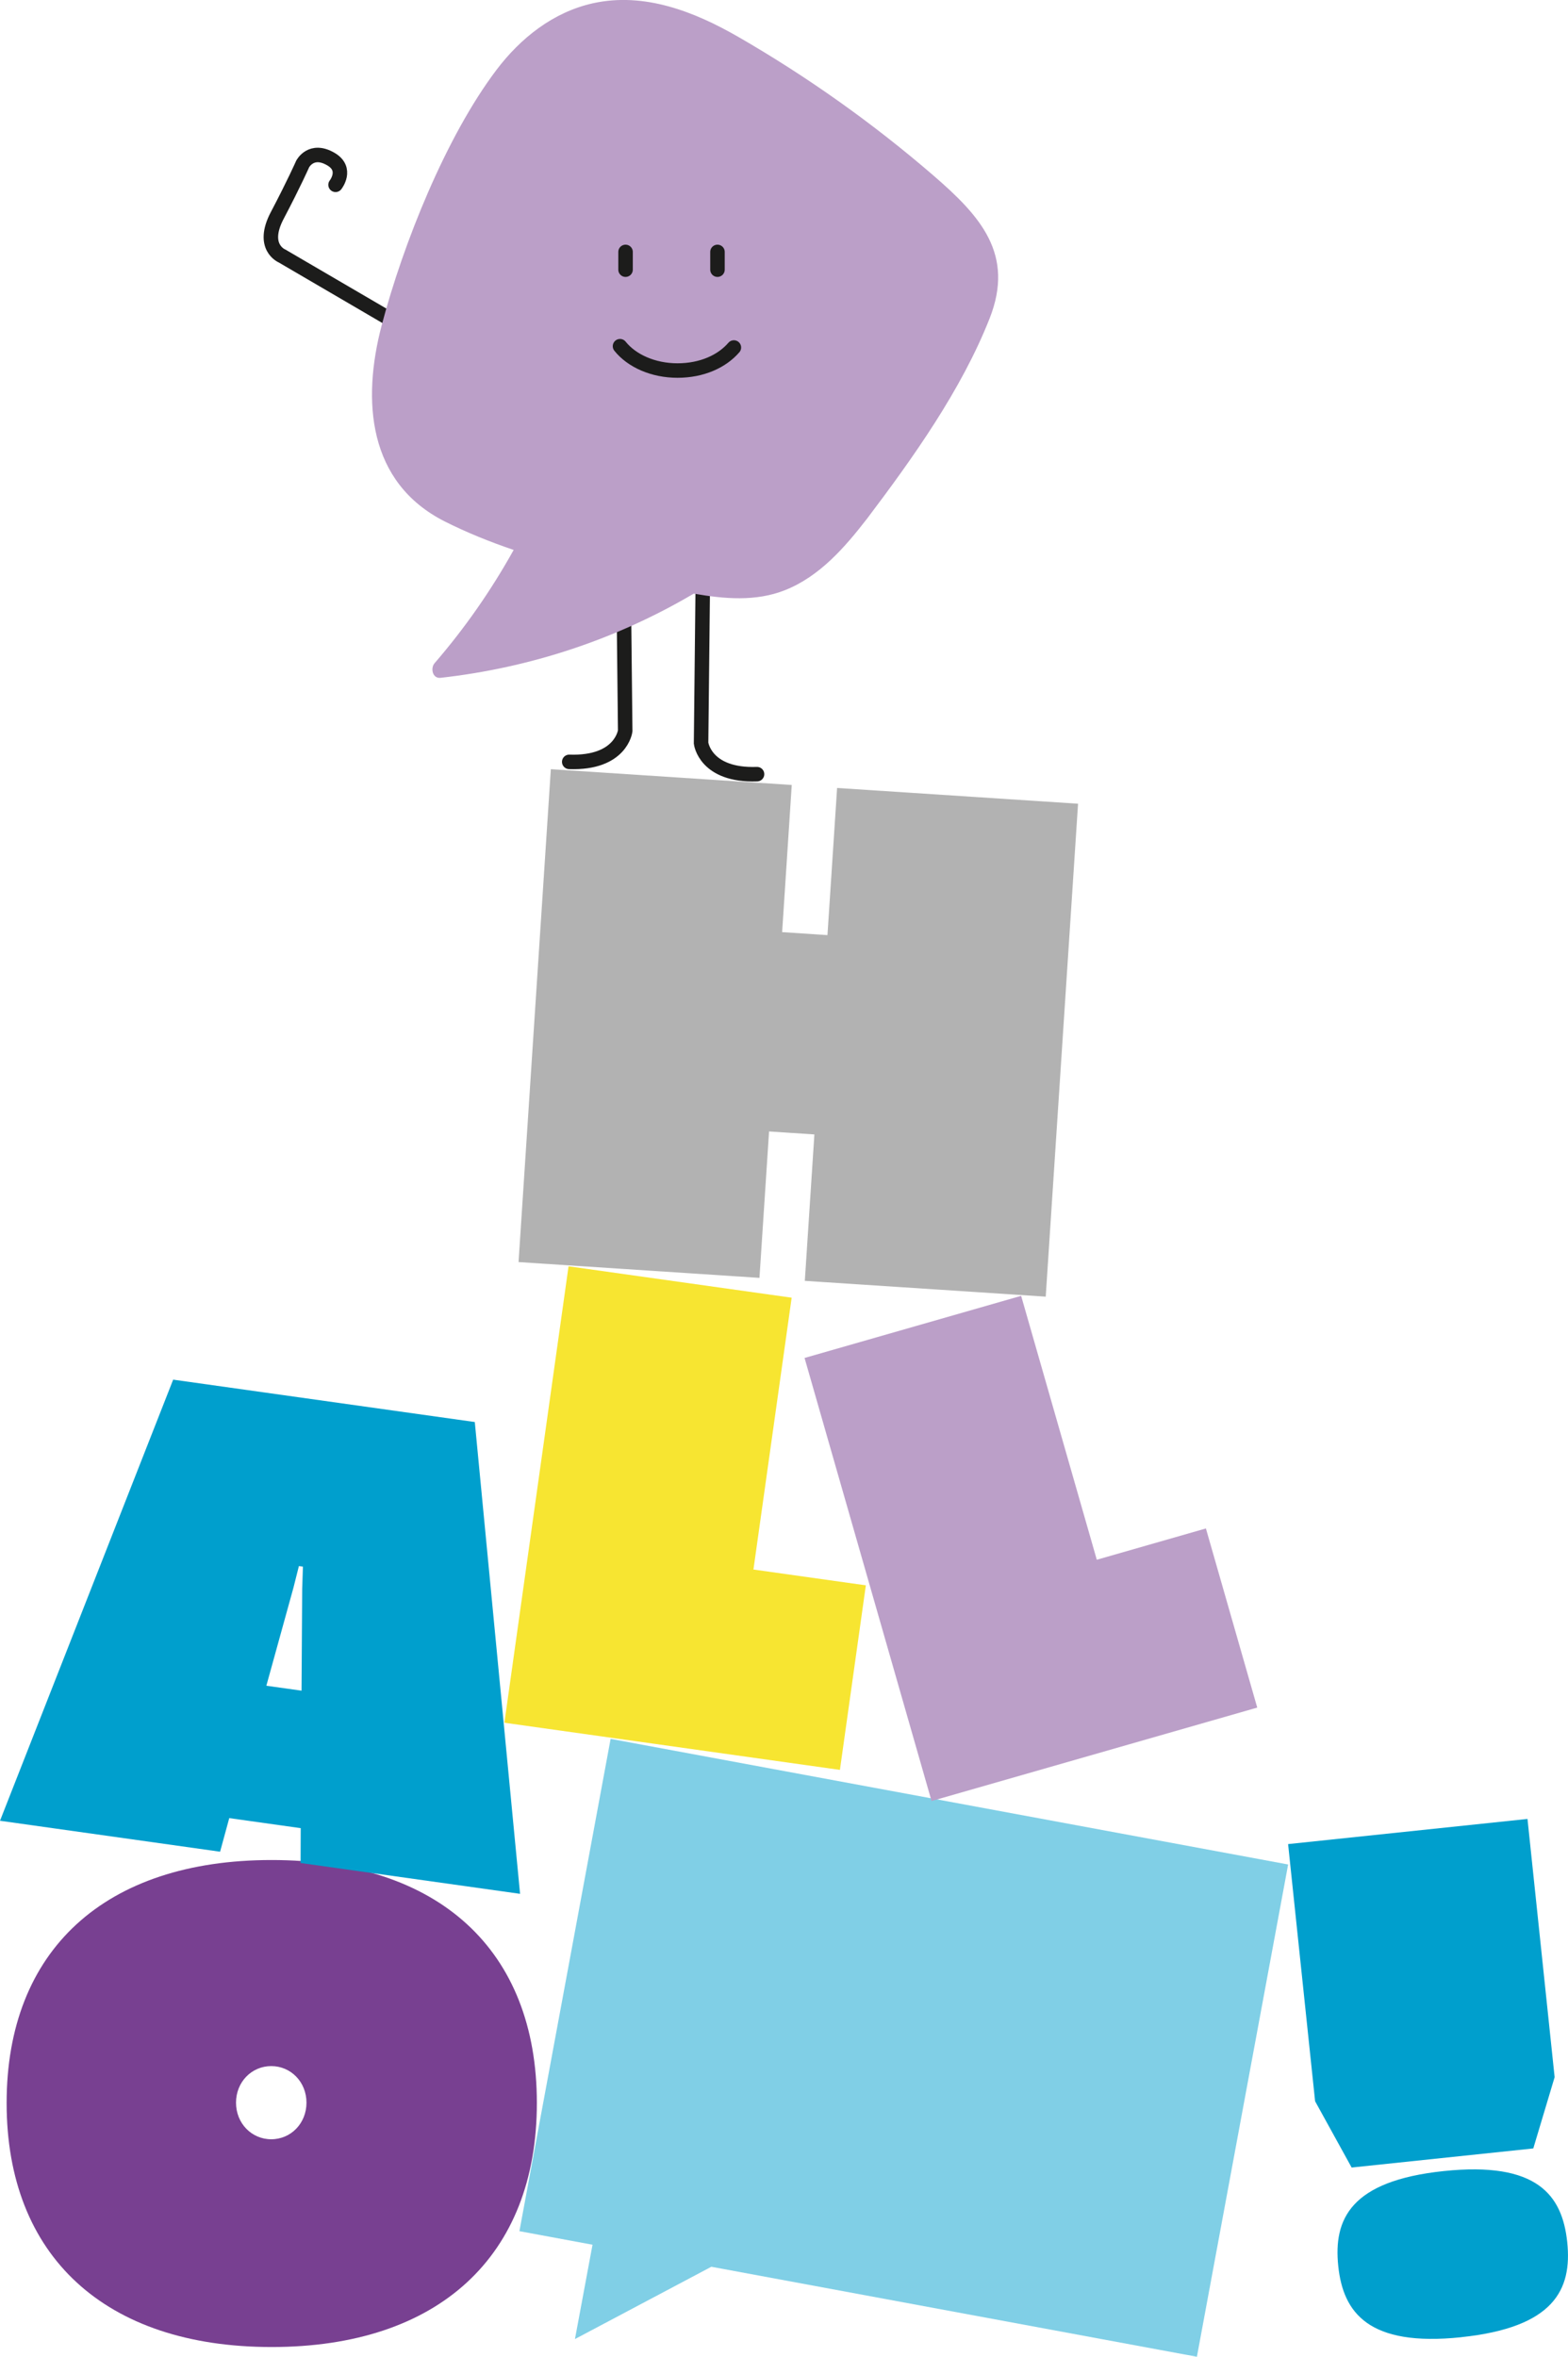
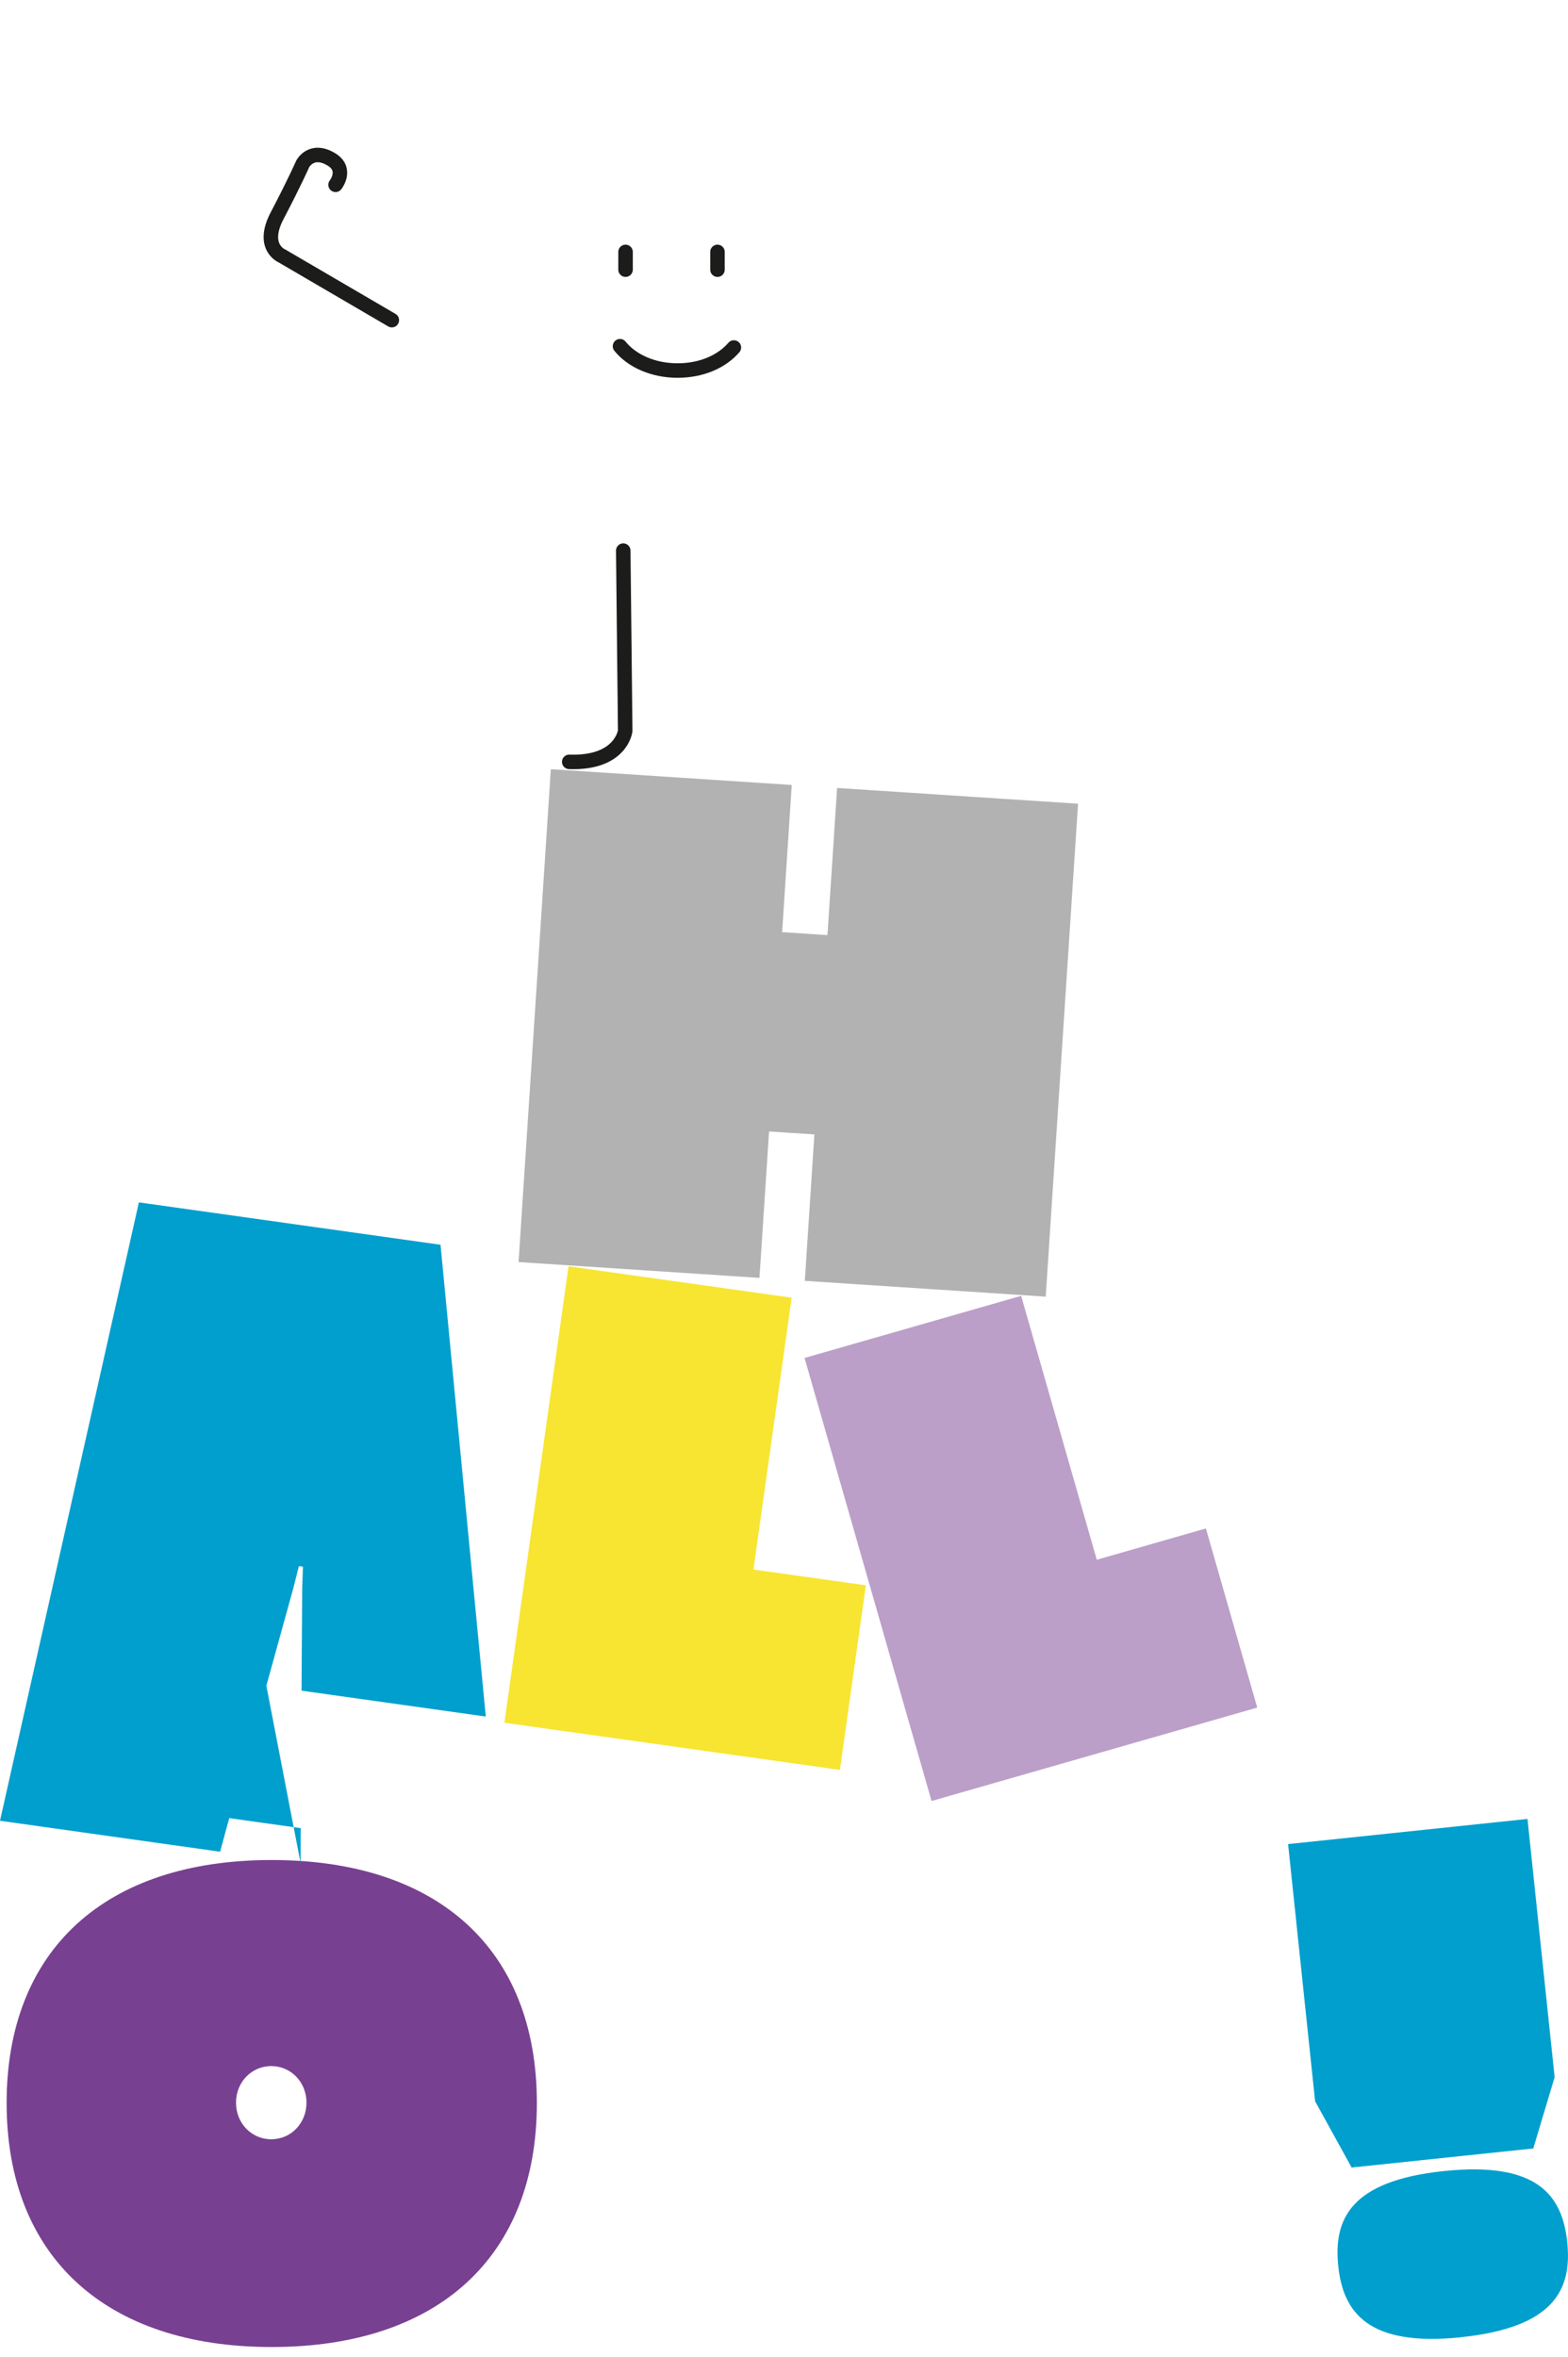
<svg xmlns="http://www.w3.org/2000/svg" id="Ebene_1" viewBox="0 0 362.28 544.38">
  <defs>
    <style>.cls-1{fill:none;stroke:#1c1c1b;stroke-linecap:round;stroke-width:3.35px;}.cls-2{fill:#80cfe6;}.cls-3{fill:#009fcd;}.cls-4{fill:#f7e531;}.cls-5{fill:#bb9fc8;}.cls-6{fill:#784091;}.cls-7{fill:#b2b2b2;}</style>
  </defs>
  <polygon class="cls-7" points="119.81 291.52 175.47 295.17 177.69 261.35 188.16 262.04 185.95 295.86 241.61 299.51 249.08 185.65 193.41 182.01 191.18 216 180.71 215.31 182.93 181.32 127.27 177.67 119.81 291.52" />
-   <polygon class="cls-2" points="276.54 544.38 297.62 430.67 141.08 401.66 120.01 515.37 136.9 518.5 132.84 540.29 164.35 523.59 276.54 544.38" />
  <path class="cls-3" d="M337.59,539.86c21.44-2.25,25.67-10.96,24.51-21.97-1.14-10.85-6.94-18.67-28.55-16.4-21.52,2.26-25.49,11.11-24.35,21.96,1.13,10.76,7.02,18.66,28.38,16.42M312.3,500.67l41.96-4.41,4.93-16.46-6.27-59.65-55.31,5.81,6.24,59.4,8.44,15.31Z" />
  <path class="cls-6" d="M62.67,494.14c-4.54,0-8.14-3.68-8.14-8.45s3.6-8.45,8.14-8.45,8.14,3.68,8.14,8.45-3.6,8.45-8.14,8.45M62.75,542.13c38.51,0,61.29-20.9,61.29-56.36s-22.78-56.13-61.29-56.13S1.53,450.46,1.53,485.77s22.7,56.36,61.22,56.36" />
  <polygon class="cls-4" points="116.54 397.93 194.06 408.82 200.05 366.19 174.08 362.54 182.91 299.75 131.36 292.5 116.54 397.93" />
  <polygon class="cls-5" points="215.23 416.01 290.48 394.43 278.62 353.05 253.41 360.28 235.93 299.32 185.89 313.67 215.23 416.01" />
-   <path class="cls-3" d="M61.54,389.38l6.27-22.68,1.25-4.96.93.13-.17,5.11-.15,23.54-8.14-1.14ZM69.46,430.33l50.7,7.12-10.46-108.98-69.69-9.79L0,420.57l50.85,7.15,2.12-7.76,16.51,2.32-.03,8.06Z" />
+   <path class="cls-3" d="M61.54,389.38l6.27-22.68,1.25-4.96.93.13-.17,5.11-.15,23.54-8.14-1.14Zl50.7,7.12-10.46-108.98-69.69-9.79L0,420.57l50.85,7.15,2.12-7.76,16.51,2.32-.03,8.06Z" />
  <path class="cls-1" d="M90.53,73.95l-25.35-14.81s-5-2.02-1.12-9.38c3.89-7.39,5.87-11.88,5.87-11.88,0,0,1.95-3.81,6.54-1.12,3.93,2.31,1.06,5.93,1.06,5.93" />
  <path class="cls-1" d="M144,127.19l.45,41.63s-.9,7.58-12.93,7.16" />
-   <path class="cls-1" d="M162.43,130.03l-.45,41.63s.9,7.58,12.93,7.16" />
-   <path class="cls-5" d="M228.64,73.57c5.87-14.87-2.15-23.68-12.99-33.04-13.95-12.04-29.06-22.77-45.02-31.98-10.16-5.85-21.74-10.42-33.62-7.8-9.19,2.04-16.74,8.03-22.33,15.43-11.65,15.43-21.52,40.07-26.5,58.98-4.58,17.42-3.2,36.31,14.6,45.3,5.02,2.53,10.37,4.69,15.9,6.57-5.18,9.31-11.27,18.06-18.27,26.16-.99,1.14-.5,3.59,1.38,3.38,20.68-2.31,40.59-8.89,58.5-19.45,7.04,1.23,14.34,1.89,21.13-.82,7.99-3.18,13.8-9.9,18.93-16.52,10.62-14.05,21.79-29.73,28.29-46.21" />
  <path class="cls-1" d="M143.25,79.97c2.7,3.37,7.64,5.62,13.28,5.62s10.27-2.12,13.03-5.32" />
  <line class="cls-1" x1="144.53" y1="58.19" x2="144.53" y2="62.29" />
  <line class="cls-1" x1="165.77" y1="58.19" x2="165.77" y2="62.29" />
</svg>